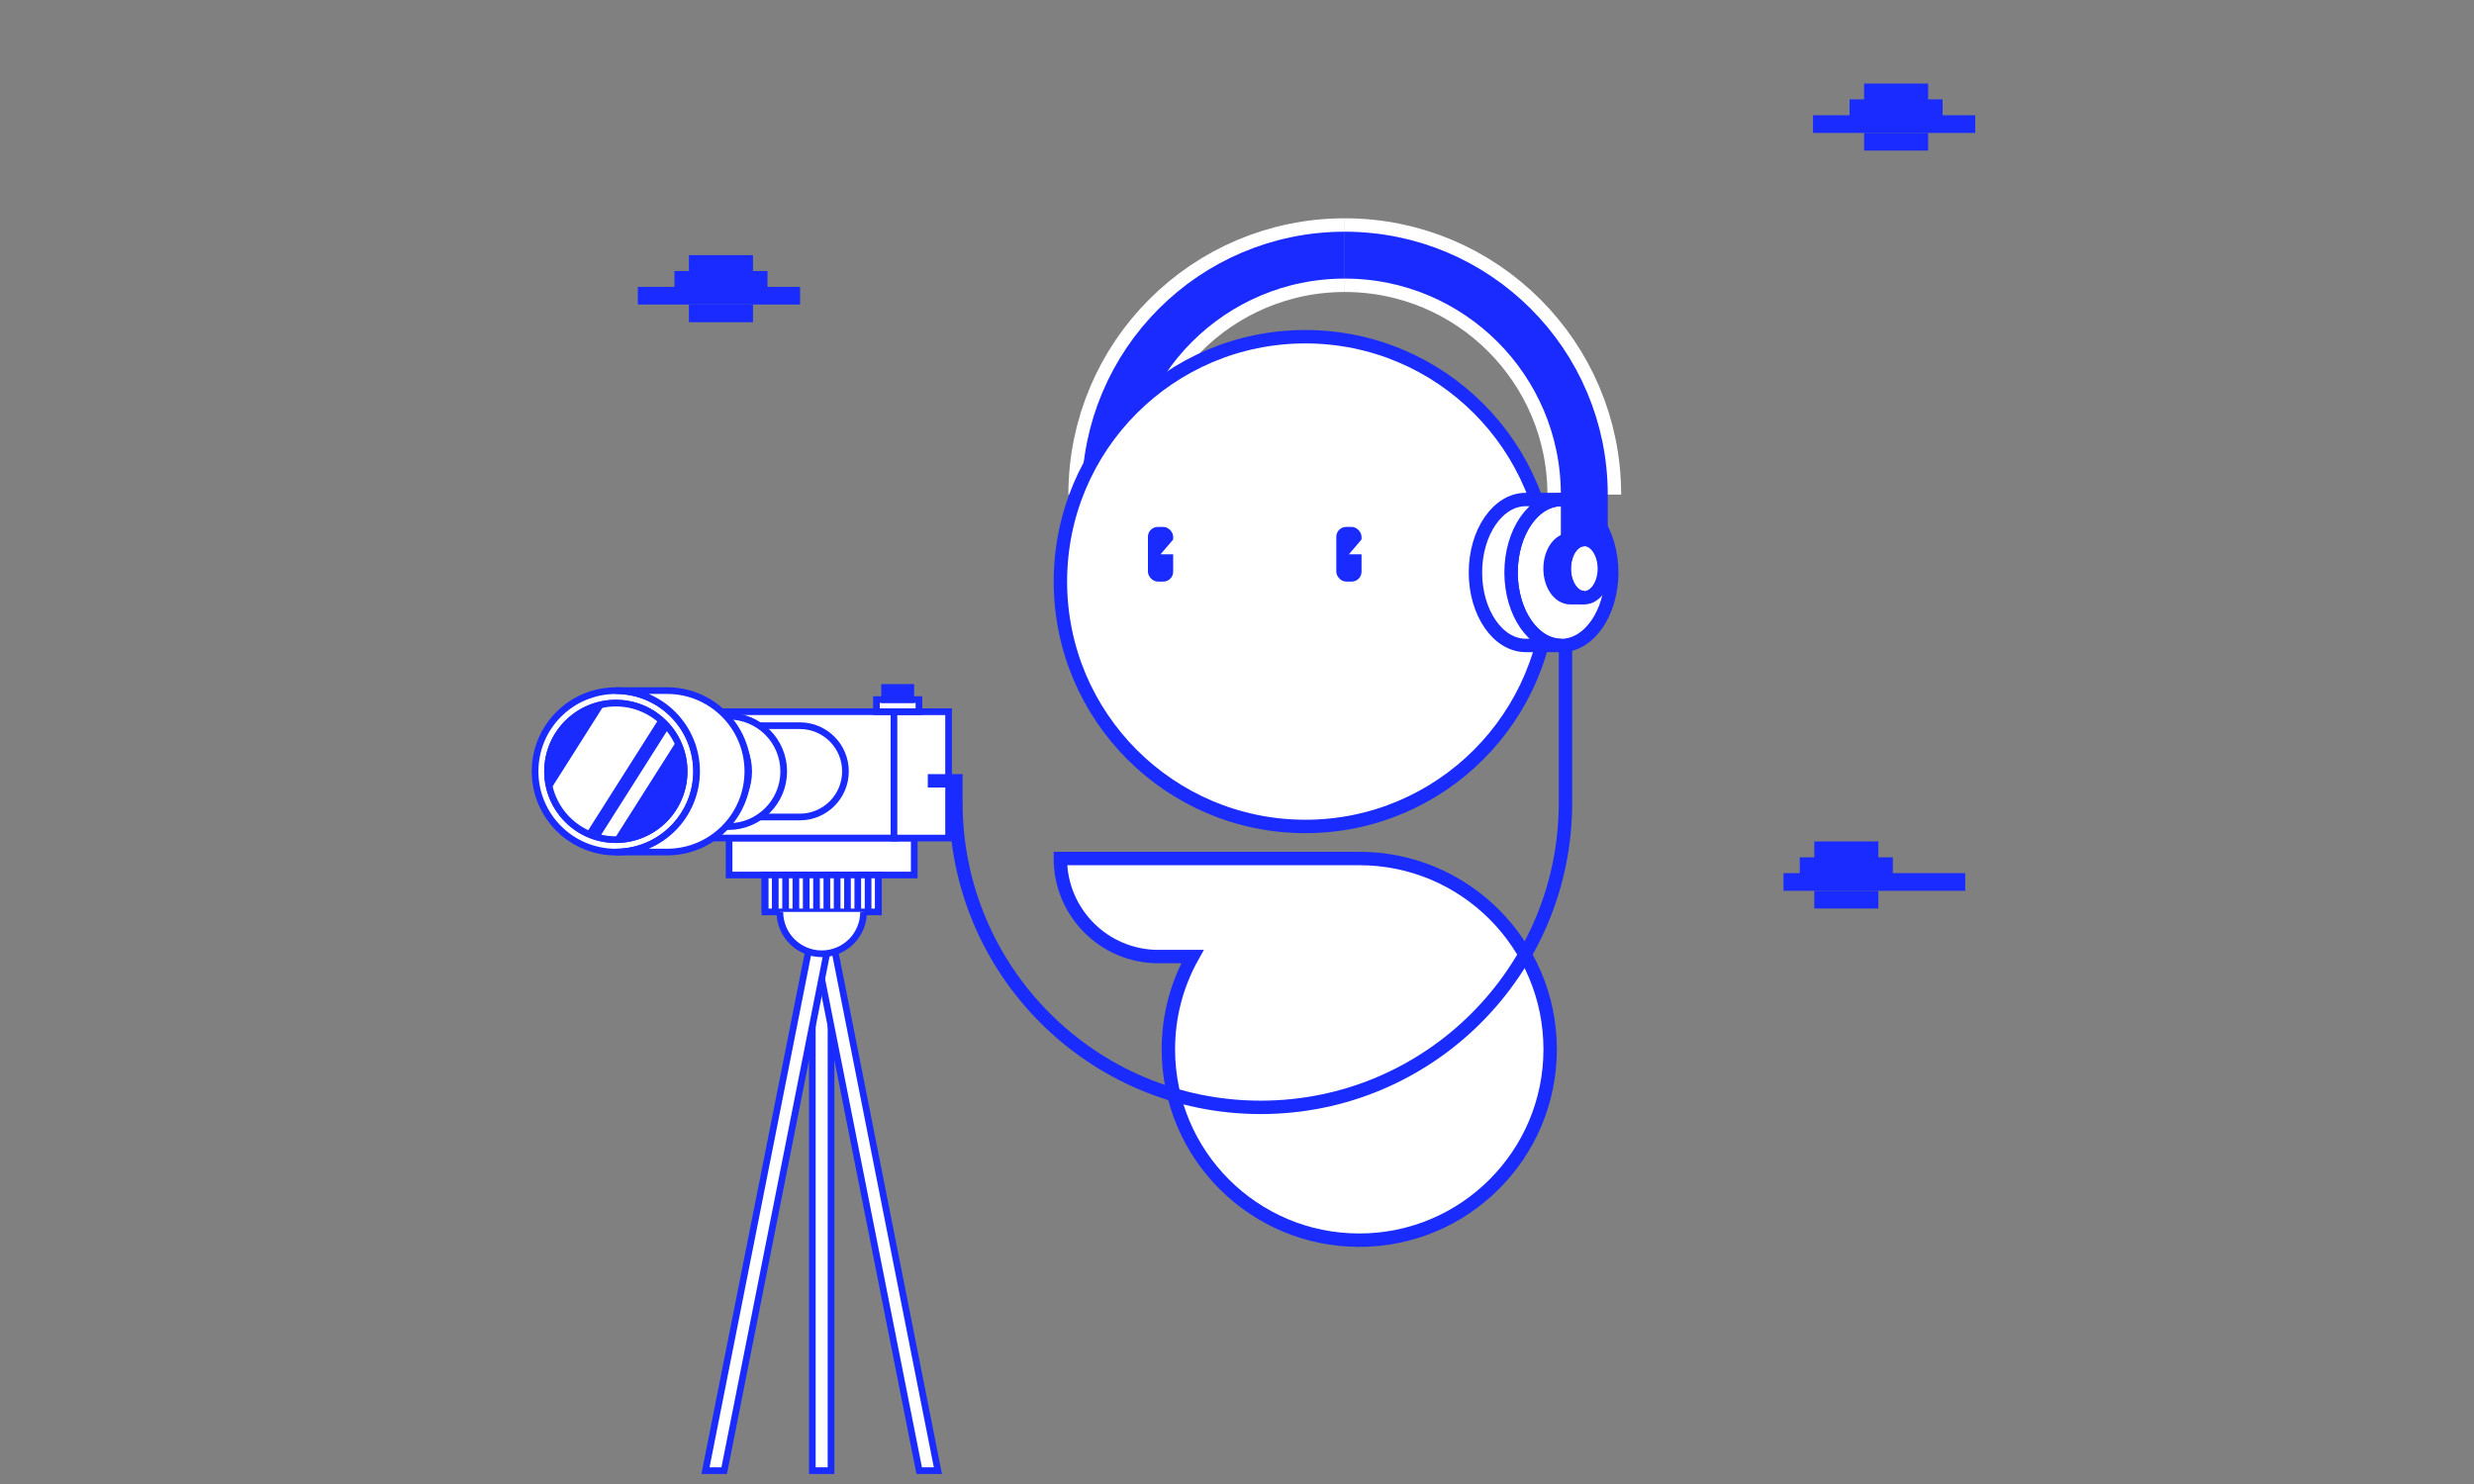
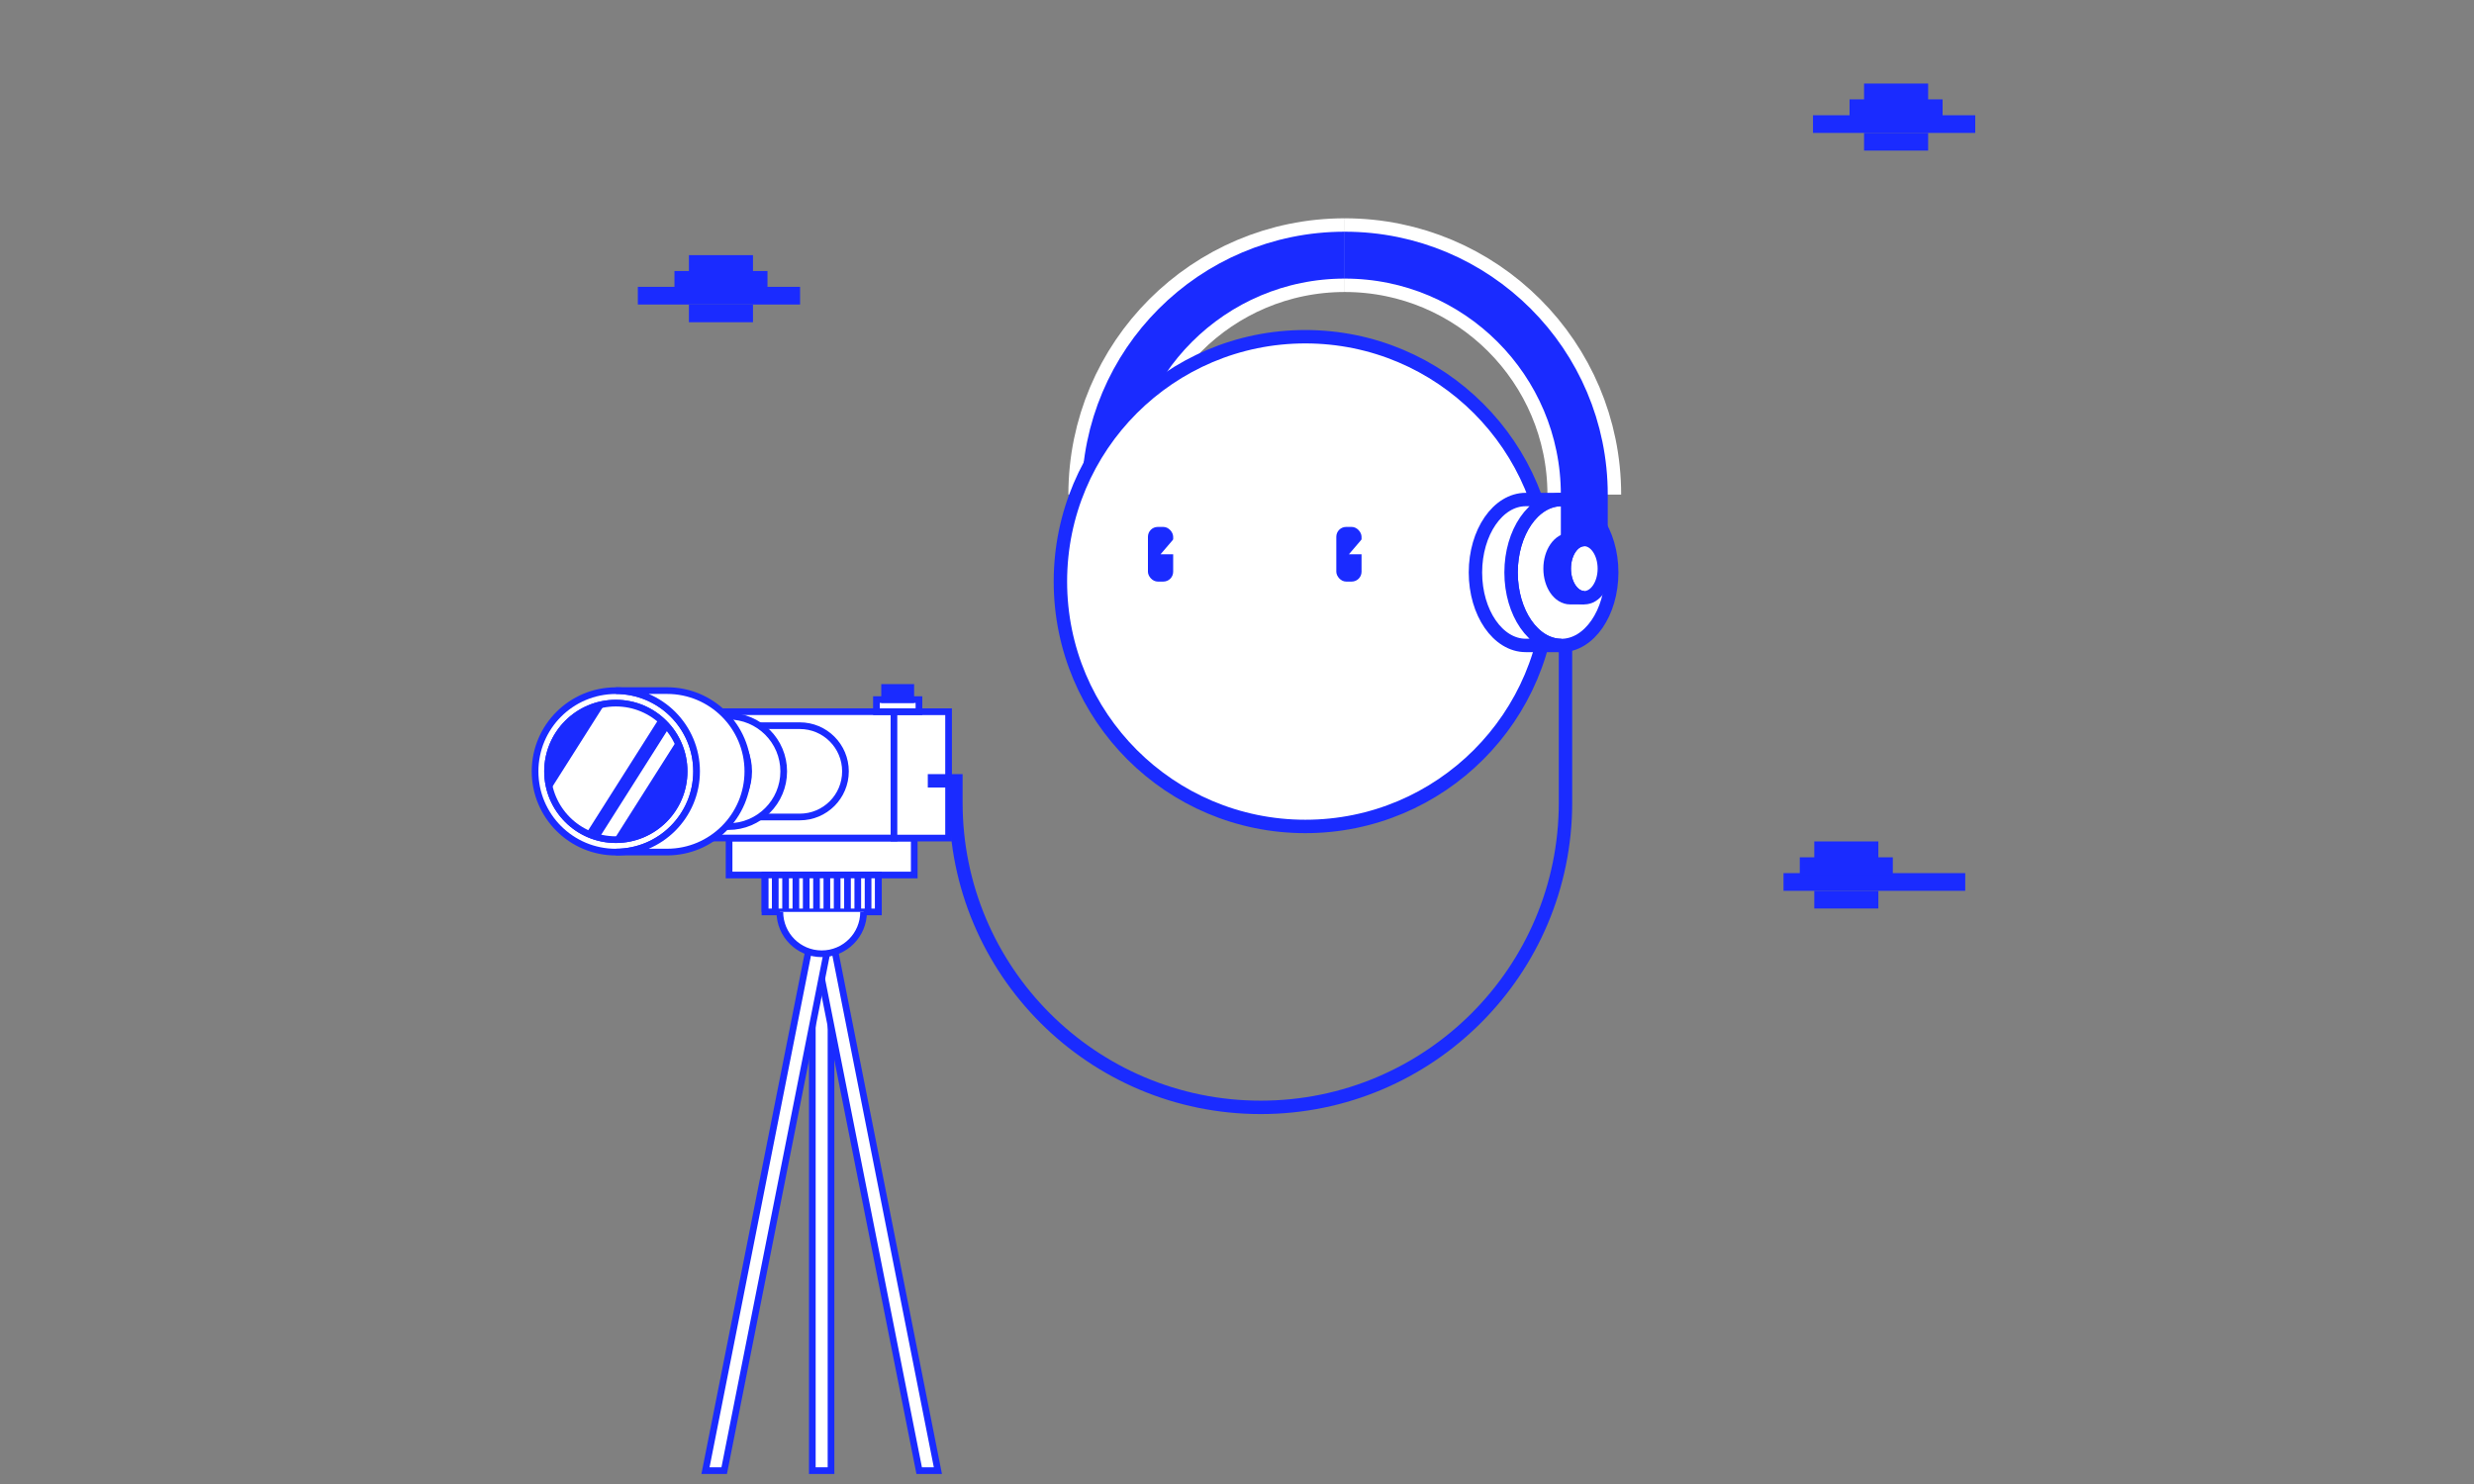
<svg xmlns="http://www.w3.org/2000/svg" id="Layer_1" data-name="Layer 1" viewBox="0 0 500 300">
  <rect x="0" y="0" width="500" height="300" fill="#808080" stroke="none" />
  <defs>
    <style>
      .cls-1 {
        stroke-width: 10.83px;
      }

      .cls-1, .cls-2, .cls-3, .cls-4, .cls-5, .cls-6, .cls-7, .cls-8, .cls-9, .cls-10 {
        stroke-miterlimit: 10;
      }

      .cls-1, .cls-2, .cls-3, .cls-4, .cls-5, .cls-8 {
        fill: none;
      }

      .cls-1, .cls-3, .cls-5 {
        stroke: #fff;
      }

      .cls-2 {
        stroke-width: 9.48px;
      }

      .cls-2, .cls-4, .cls-6, .cls-7, .cls-8, .cls-9, .cls-10 {
        stroke: #1a2bff;
      }

      .cls-3 {
        stroke-width: 14.9px;
      }

      .cls-4, .cls-5, .cls-6, .cls-10 {
        stroke-width: 2.71px;
      }

      .cls-6, .cls-11, .cls-9 {
        fill: #fff;
      }

      .cls-7, .cls-8, .cls-9 {
        stroke-width: 1.35px;
      }

      .cls-7, .cls-12, .cls-10 {
        fill: #1a2bff;
      }

      .cls-13 {
        clip-path: url(#clippath);
      }
    </style>
    <clipPath id="clippath">
      <circle class="cls-8" cx="124.46" cy="155.94" r="13.8" />
    </clipPath>
  </defs>
  <path class="cls-3" d="M223.37,99.99c0-26.73,21.67-48.41,48.41-48.41" />
  <path class="cls-3" d="M271.78,51.58c26.73,0,48.41,21.67,48.41,48.41" />
  <g>
    <rect class="cls-12" x="366.41" y="23.3" width="32.79" height="3.57" />
    <rect class="cls-12" x="373.8" y="20.09" width="18.8" height="3.57" />
    <rect class="cls-12" x="376.73" y="16.89" width="12.95" height="3.57" />
    <rect class="cls-12" x="376.73" y="26.87" width="12.95" height="3.57" />
  </g>
  <g>
    <rect class="cls-12" x="128.91" y="57.99" width="32.79" height="3.57" />
    <rect class="cls-12" x="136.31" y="54.79" width="18.8" height="3.57" />
    <rect class="cls-12" x="139.23" y="51.58" width="12.95" height="3.57" />
    <rect class="cls-12" x="139.23" y="61.57" width="12.95" height="3.57" />
  </g>
  <path class="cls-2" d="M223.37,99.99c0-26.73,21.67-48.41,48.41-48.41" />
  <g>
    <circle class="cls-6" cx="263.81" cy="117.57" r="49.5" />
-     <path class="cls-6" d="M234.14,193.37h6.86c-3.1,5.55-4.87,11.95-4.87,18.76,0,21.31,17.28,38.58,38.58,38.58s38.58-17.28,38.58-38.58-17.28-38.58-38.58-38.58h-60.41c0,10.95,8.88,19.83,19.83,19.83Z" />
  </g>
  <g>
    <rect class="cls-12" x="232" y="106.52" width="5.1" height="11.05" rx="1.99" ry="1.99" />
    <rect class="cls-12" x="270.07" y="106.52" width="5.1" height="11.05" rx="1.99" ry="1.99" />
  </g>
  <polyline class="cls-11" points="240.72 109.28 237.1 109.07 234.55 112.05 238.14 112.05" />
  <polyline class="cls-11" points="278.79 109.28 275.17 109.07 272.62 112.05 276.21 112.05" />
  <rect class="cls-9" x="164.17" y="188.36" width="3.78" height="108.94" />
  <polygon class="cls-9" points="189.55 297.3 167.96 188.36 164.17 188.36 185.77 297.3 189.55 297.3" />
  <polygon class="cls-9" points="146.36 297.3 167.96 188.36 164.17 188.36 142.58 297.3 146.36 297.3" />
  <rect class="cls-9" x="147.35" y="169.42" width="37.42" height="7.47" />
  <rect class="cls-9" x="154.6" y="176.88" width="22.93" height="7.47" />
  <g>
    <line class="cls-9" x1="177.53" y1="176.88" x2="177.53" y2="184.35" />
    <line class="cls-9" x1="175.44" y1="176.88" x2="175.44" y2="184.35" />
    <line class="cls-9" x1="173.36" y1="176.88" x2="173.36" y2="184.35" />
    <line class="cls-9" x1="171.28" y1="176.88" x2="171.28" y2="184.35" />
    <line class="cls-9" x1="169.19" y1="176.88" x2="169.19" y2="184.35" />
    <line class="cls-9" x1="167.11" y1="176.88" x2="167.11" y2="184.35" />
    <line class="cls-9" x1="165.02" y1="176.88" x2="165.02" y2="184.35" />
    <line class="cls-9" x1="162.94" y1="176.88" x2="162.94" y2="184.35" />
    <line class="cls-9" x1="160.85" y1="176.88" x2="160.85" y2="184.35" />
    <line class="cls-9" x1="158.77" y1="176.88" x2="158.77" y2="184.35" />
    <line class="cls-9" x1="156.68" y1="176.88" x2="156.68" y2="184.35" />
    <line class="cls-9" x1="154.6" y1="184.35" x2="154.6" y2="176.88" />
  </g>
  <path class="cls-9" d="M174.53,184.35c0,4.67-3.79,8.46-8.46,8.46s-8.46-3.79-8.46-8.46" />
  <rect class="cls-9" x="135.58" y="143.87" width="45.1" height="25.54" />
  <rect class="cls-9" x="180.68" y="143.87" width="11.04" height="25.54" transform="translate(372.39 313.29) rotate(180)" />
  <g>
    <g>
      <circle class="cls-9" cx="147.03" cy="155.94" r="9.23" />
      <path class="cls-9" d="M161.64,165.16c5.1,0,9.23-4.13,9.23-9.23s-4.13-9.23-9.23-9.23h-14.62c5.1,0,9.23,4.13,9.23,9.23s-4.13,9.23-9.23,9.23h14.62Z" />
    </g>
    <g>
      <circle class="cls-9" cx="140.14" cy="155.94" r="11.16" />
      <path class="cls-9" d="M147.23,167.1c6.16,0,11.16-5,11.16-11.16s-5-11.16-11.16-11.16h-7.08c6.16,0,11.16,5,11.16,11.16s-5,11.16-11.16,11.16h7.08Z" />
    </g>
    <g>
      <circle class="cls-9" cx="124.46" cy="155.94" r="16.32" />
      <path class="cls-9" d="M134.82,172.25c9.01,0,16.32-7.31,16.32-16.32s-7.31-16.32-16.32-16.32h-10.36c9.01,0,16.32,7.31,16.32,16.32s-7.31,16.32-16.32,16.32h10.36Z" />
    </g>
  </g>
  <circle class="cls-7" cx="124.46" cy="155.94" r="13.8" />
  <g>
    <g class="cls-13">
      <line class="cls-1" x1="135.95" y1="130.79" x2="105.73" y2="178.48" />
      <line class="cls-5" x1="147.17" y1="130.79" x2="116.94" y2="178.48" />
    </g>
    <circle class="cls-8" cx="124.46" cy="155.94" r="13.8" />
  </g>
  <rect class="cls-9" x="177.13" y="141.43" width="8.59" height="2.44" />
  <rect class="cls-7" x="178.78" y="138.97" width="5.29" height="2.46" />
  <path class="cls-4" d="M187.51,157.85h5.68v4.41c0,34.02,27.58,61.6,61.6,61.6h0c34.02,0,61.6-27.58,61.6-61.6v-41.36" />
  <ellipse class="cls-6" cx="315.56" cy="115.74" rx="10.17" ry="14.75" />
  <path class="cls-6" d="M308.36,100.98c-5.62,0-10.17,6.6-10.17,14.75s4.55,14.75,10.17,14.75h7.2c-5.62,0-10.17-6.6-10.17-14.75s4.55-14.75,10.17-14.75h-7.2Z" />
  <path class="cls-2" d="M271.78,51.58c26.73,0,48.41,21.67,48.41,48.41v14.96" />
  <g>
    <ellipse class="cls-6" cx="320.19" cy="114.95" rx="4.05" ry="5.88" />
    <path class="cls-10" d="M317.32,109.07c-2.24,0-4.05,2.63-4.05,5.88s1.81,5.88,4.05,5.88h2.87c-2.24,0-4.05-2.63-4.05-5.88s1.81-5.88,4.05-5.88h-2.87Z" />
  </g>
  <g>
    <rect class="cls-12" x="360.45" y="176.51" width="36.73" height="3.57" />
    <rect class="cls-12" x="363.74" y="173.31" width="18.8" height="3.57" />
    <rect class="cls-12" x="366.67" y="170.1" width="12.95" height="3.57" />
    <rect class="cls-12" x="366.67" y="180.09" width="12.95" height="3.57" />
  </g>
</svg>